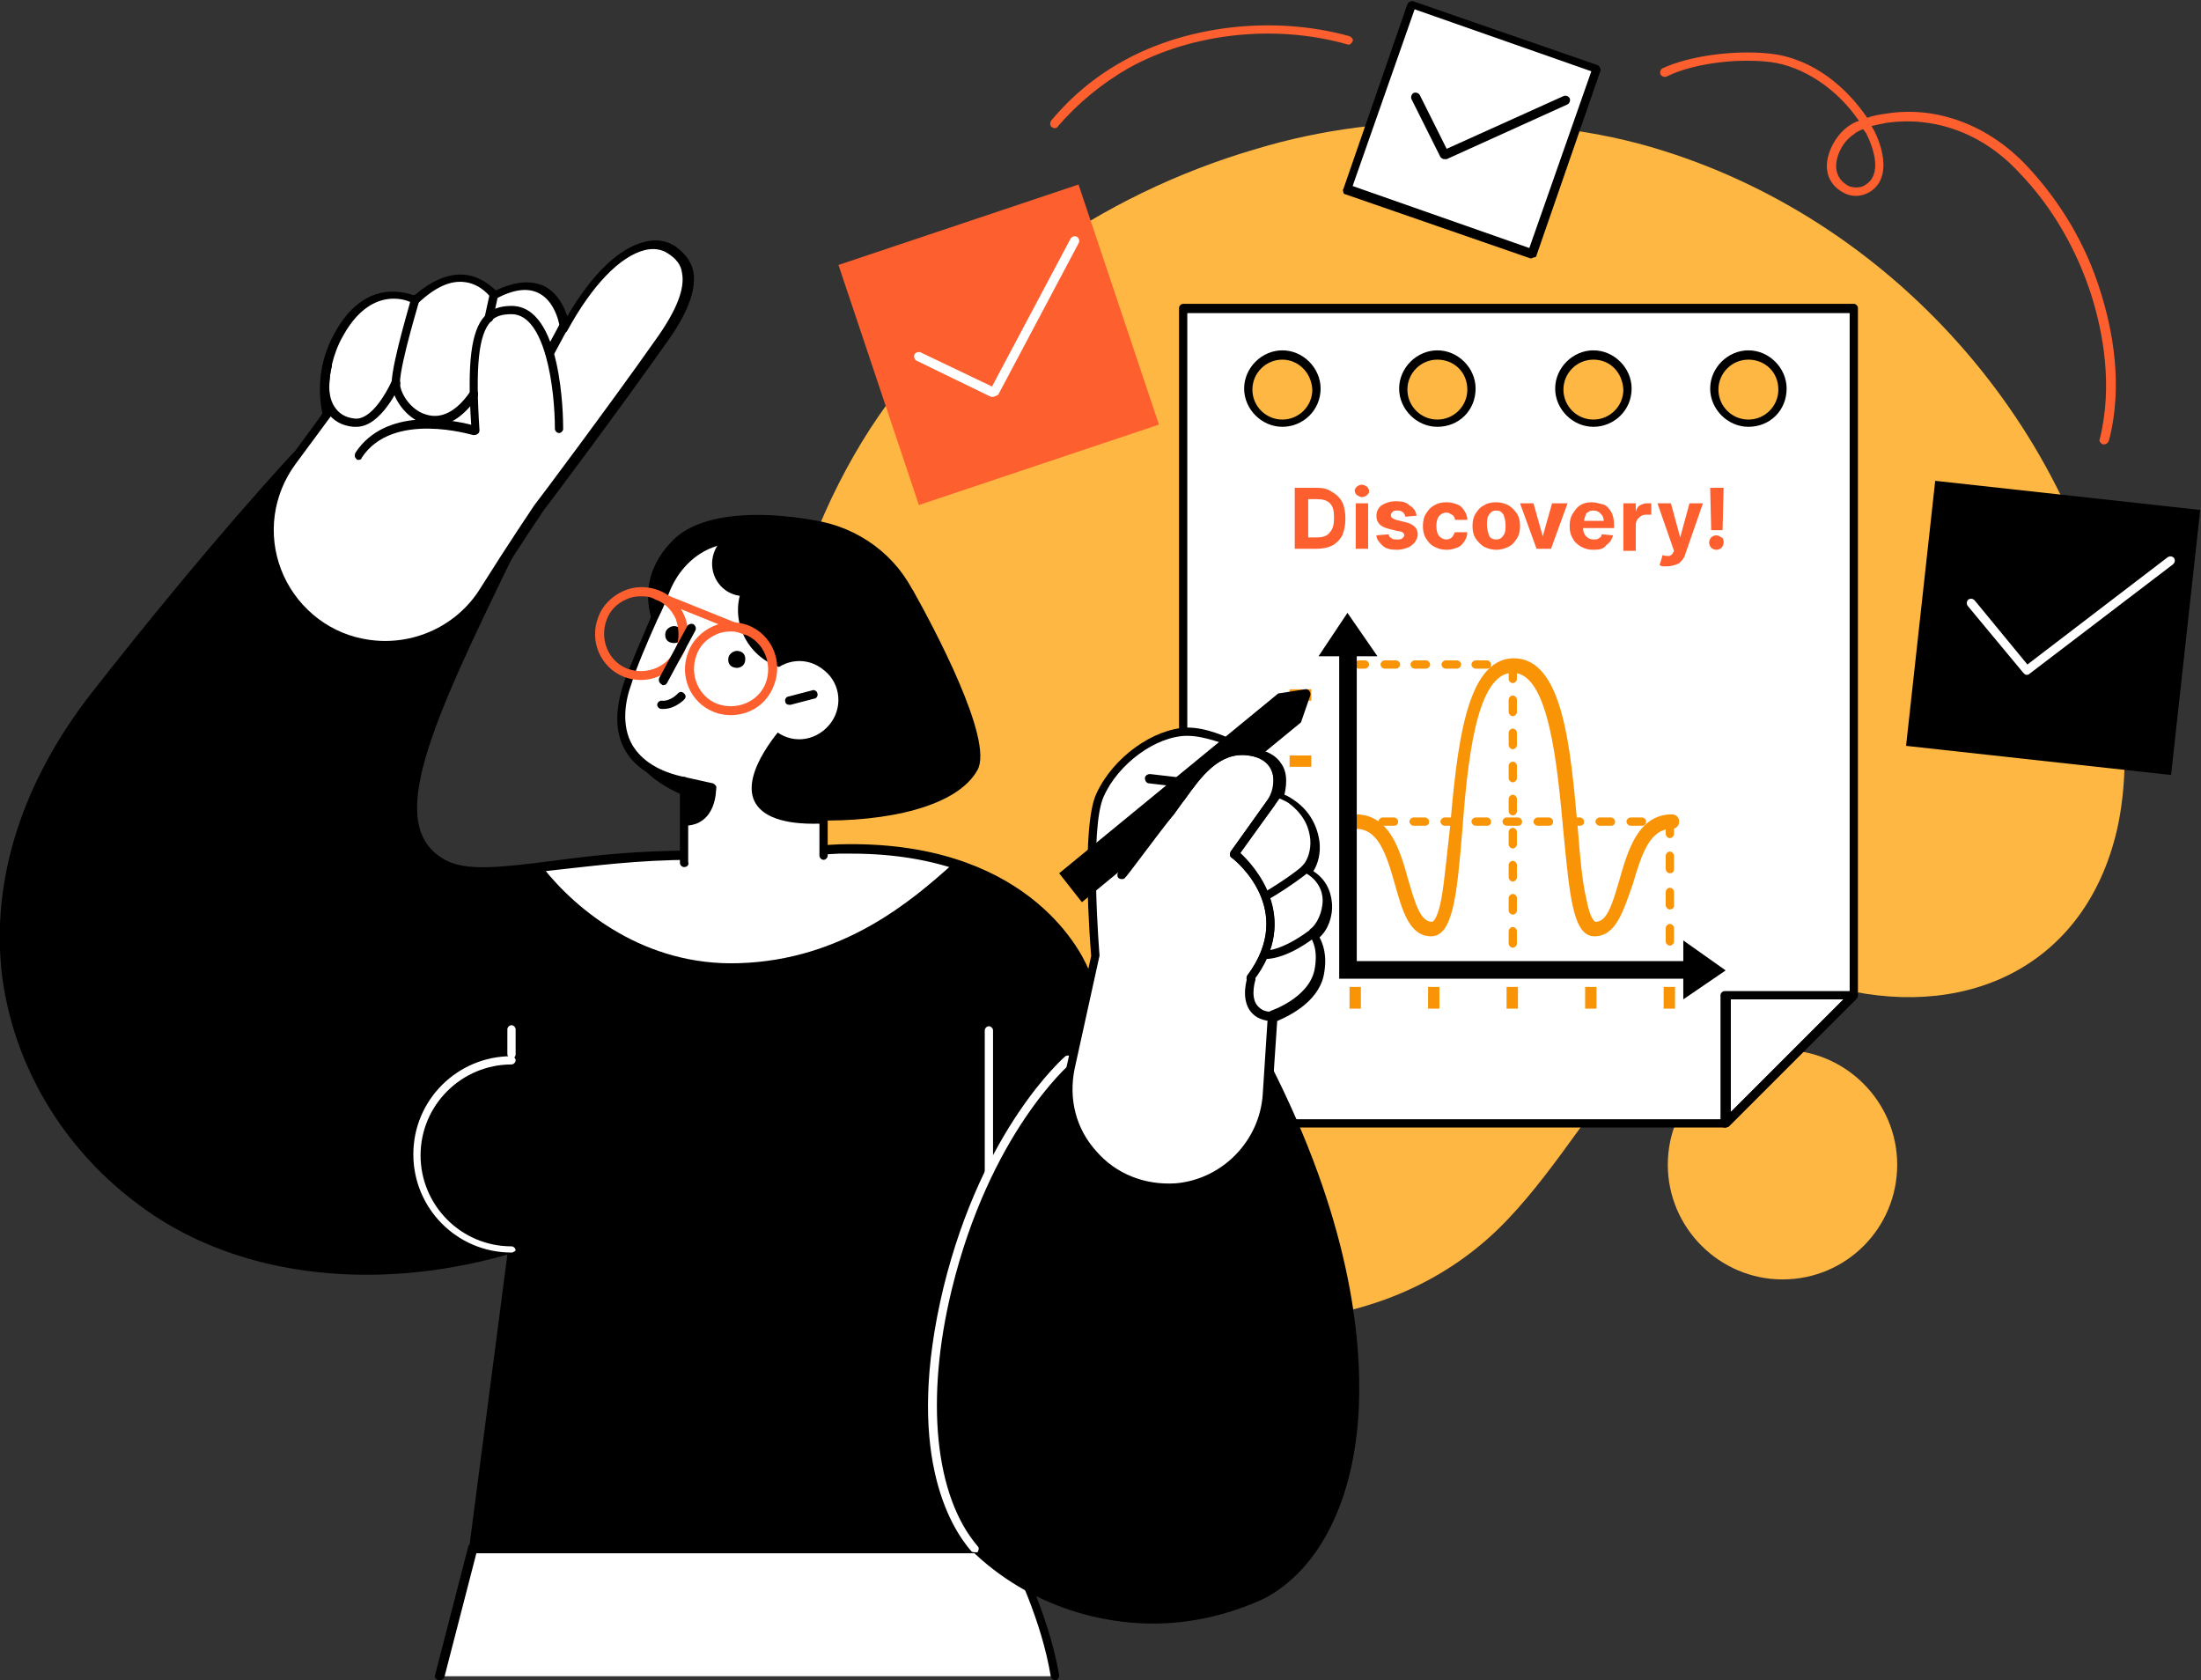
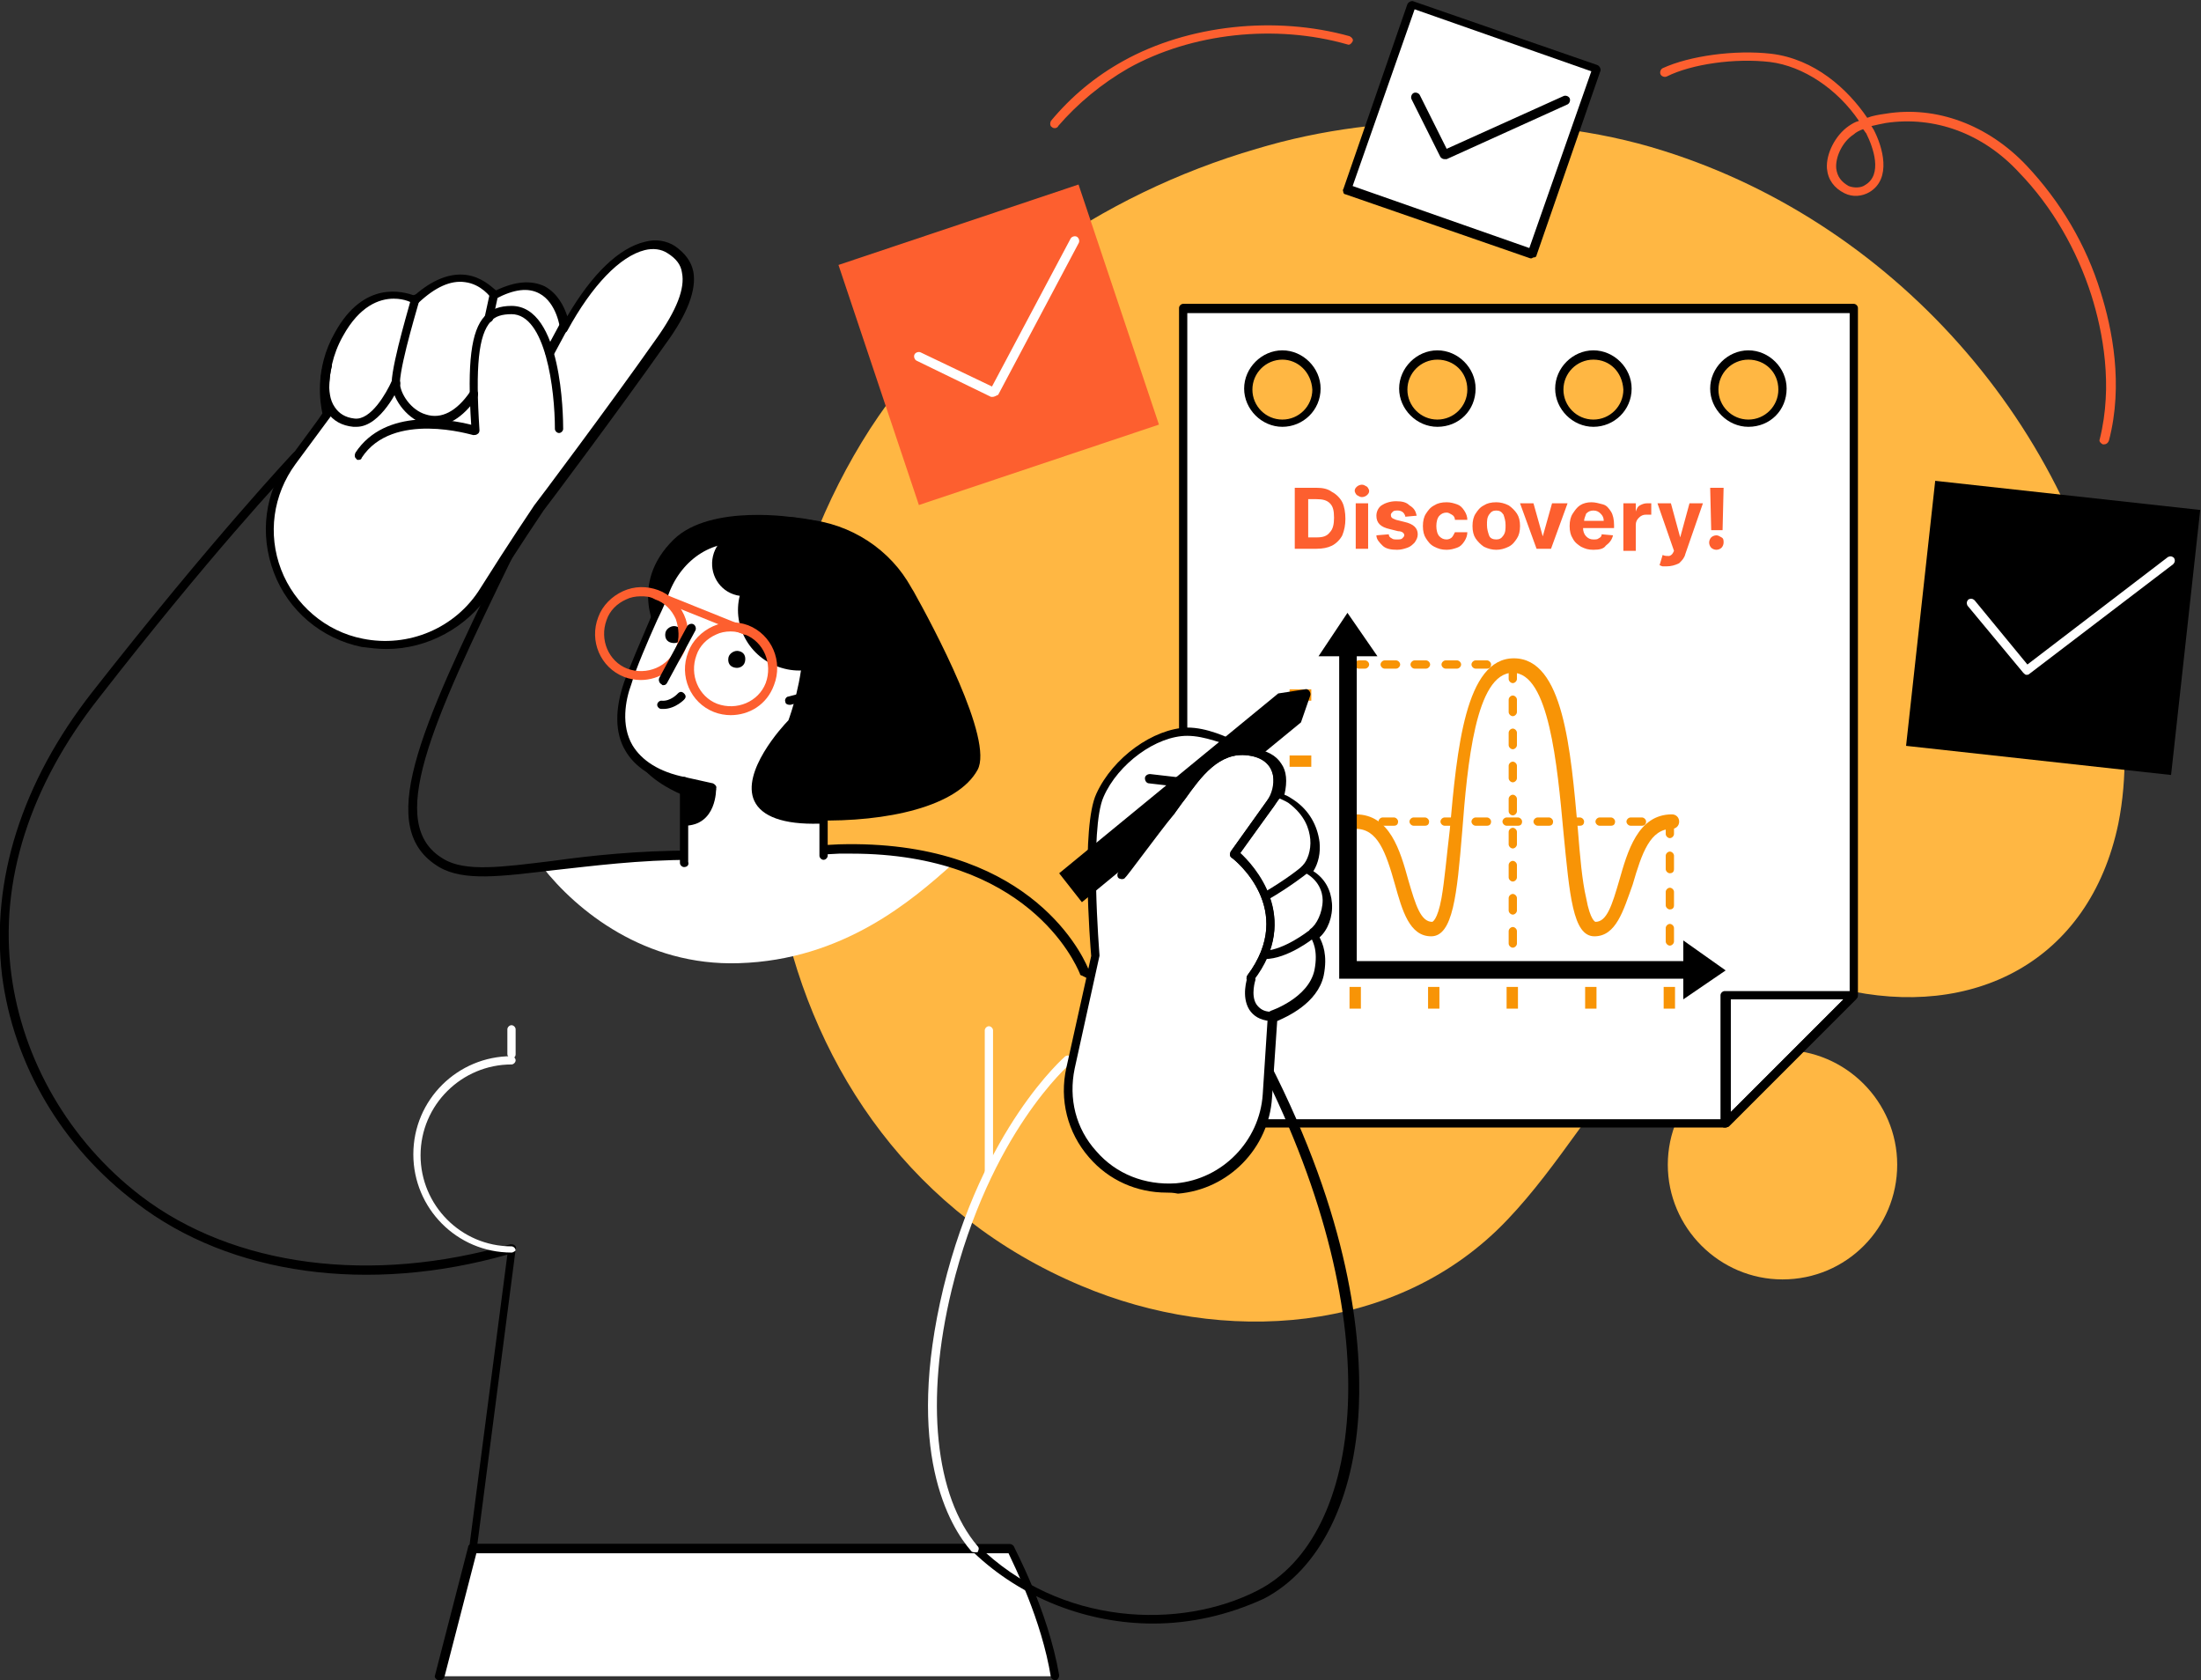
<svg xmlns="http://www.w3.org/2000/svg" version="1.1" id="_x3C_Layer_x3E_" x="0" y="0" viewBox="0 0 213 162.6" xml:space="preserve">
  <rect x="0" y="0" width="213" height="162.6" fill="#333333" stroke="none" />
  <style>.st0{fill:#ffb743}.st1{fill:#fff}.st2{fill:#fd5f2f}.st3{fill:#f89406}</style>
  <path class="st0" d="M183.6 112.7c0-6.1-5-11.1-11.1-11.1s-11.1 5-11.1 11.1 5 11.1 11.1 11.1c6.2 0 11.1-5 11.1-11.1z" />
  <path d="M65.2 52.2c-4.5 4.4-1.5 9.2-1.5 9.2l13.4-11.3s-8.3-1.4-11.9 2.1z" />
  <path class="st1" d="M45.8 149.8h52s3.3 5.9 4.3 12.4H42.6l3.2-12.4z" />
  <path d="M42.5 162.6h-.1c-.2-.1-.4-.3-.3-.5l3.2-12.4c0-.2.2-.3.4-.3h52c.2 0 .3.1.4.2 0 .1 3.3 6.1 4.4 12.5 0 .2-.1.4-.3.5-.2 0-.4-.1-.5-.3-.9-5.6-3.6-10.9-4.1-12H46.1l-3.1 12c-.1.2-.3.3-.5.3z" />
  <path class="st0" d="M141 11.8c-6.5-.1-13.1.7-19.4 2.6-15.1 4.4-28.8 13.9-37.4 27.1-17.7 27.5-11.9 69.3 20.4 82.9 13.7 5.8 30.7 4.8 41.3-6.4 10-10.5 14.6-26.6 32.3-22.3 12.7 3 24-2.6 26.8-16 .9-4.5.7-9.1.1-13.6-3.5-23.8-21.2-44.3-44.1-51.5-6.6-2.1-13.3-2.7-20-2.8z" />
  <path transform="rotate(-18.522 96.684 33.358)" class="st2" d="M84.4 21.1h24.5v24.5H84.4z" />
  <path class="st1" d="M96.1 38.4h-.2l-7.2-3.5c-.2-.1-.3-.4-.2-.6.1-.2.4-.3.6-.2l6.9 3.3 7.6-14.3c.1-.2.4-.3.6-.2.2.1.3.4.2.6l-7.8 14.7c-.2.1-.4.2-.5.2z" />
  <path transform="rotate(-83.725 198.728 60.734)" d="M185.8 47.8h25.8v25.8h-25.8z" />
  <path class="st1" d="M196.1 65.3c-.1 0-.2-.1-.3-.2l-5.4-6.5c-.1-.2-.1-.4.1-.6.2-.1.4-.1.6.1l5.1 6.2 13.6-10.4c.2-.1.4-.1.6.1.1.2.1.4-.1.6l-13.9 10.6c-.1.1-.2.1-.3.1z" />
  <path transform="rotate(-70.761 142.406 12.478)" class="st1" d="M132.9 3h18.9v18.9h-18.9z" />
  <path d="M148.2 25h-.1l-17.9-6.2c-.1 0-.2-.1-.2-.2s-.1-.2 0-.3L136.2.4c.1-.2.3-.3.5-.3l17.9 6.2c.2.1.3.3.3.5l-6.2 17.9c0 .1-.1.2-.2.2-.2 0-.2.1-.3.1zm-17.3-7l17.1 6 6-17.1-17.1-6-6 17.1z" />
  <path d="M139.8 15.4c-.2 0-.3-.1-.4-.2l-2.8-5.6c-.1-.2 0-.5.2-.6.2-.1.5 0 .6.2l2.6 5.2 11.3-5.1c.2-.1.5 0 .6.2.1.2 0 .5-.2.6L140 15.4h-.2z" />
  <path class="st1" d="M114.5 29.8v78.8H167l12.4-12.4V29.8h-64.9zm9.6 11.1c-1.8 0-3.3-1.5-3.3-3.3 0-1.8 1.5-3.3 3.3-3.3s3.3 1.5 3.3 3.3c-.1 1.8-1.5 3.3-3.3 3.3zm15 0c-1.8 0-3.3-1.5-3.3-3.3 0-1.8 1.5-3.3 3.3-3.3 1.8 0 3.3 1.5 3.3 3.3 0 1.8-1.5 3.3-3.3 3.3zm15.1 0c-1.8 0-3.3-1.5-3.3-3.3 0-1.8 1.5-3.3 3.3-3.3 1.8 0 3.3 1.5 3.3 3.3 0 1.8-1.5 3.3-3.3 3.3zm15 0c-1.8 0-3.3-1.5-3.3-3.3 0-1.8 1.5-3.3 3.3-3.3s3.3 1.5 3.3 3.3c0 1.8-1.4 3.3-3.3 3.3z" />
  <path d="M167 109.1h-52.5c-.2 0-.4-.2-.4-.4V29.8c0-.2.2-.4.4-.4h64.9c.2 0 .4.2.4.4v66.5c0 .1 0 .2-.1.3L167.3 109s-.2.1-.3.1zm-52.1-.8h51.9L179 96.1V30.3h-64.1v78zm54.3-67c-2 0-3.7-1.7-3.7-3.7s1.7-3.7 3.7-3.7 3.7 1.7 3.7 3.7c0 2.1-1.6 3.7-3.7 3.7zm0-6.5c-1.6 0-2.9 1.3-2.9 2.9 0 1.6 1.3 2.9 2.9 2.9s2.9-1.3 2.9-2.9c0-1.7-1.3-2.9-2.9-2.9zm-15 6.5c-2 0-3.7-1.7-3.7-3.7s1.7-3.7 3.7-3.7 3.7 1.7 3.7 3.7c0 2.1-1.7 3.7-3.7 3.7zm0-6.5c-1.6 0-2.9 1.3-2.9 2.9 0 1.6 1.3 2.9 2.9 2.9 1.6 0 2.9-1.3 2.9-2.9-.1-1.7-1.3-2.9-2.9-2.9zm-15.1 6.5c-2 0-3.7-1.7-3.7-3.7s1.7-3.7 3.7-3.7 3.7 1.7 3.7 3.7c0 2.1-1.6 3.7-3.7 3.7zm0-6.5c-1.6 0-2.9 1.3-2.9 2.9 0 1.6 1.3 2.9 2.9 2.9 1.6 0 2.9-1.3 2.9-2.9 0-1.7-1.3-2.9-2.9-2.9zm-15 6.5c-2 0-3.7-1.7-3.7-3.7s1.7-3.7 3.7-3.7 3.7 1.7 3.7 3.7c0 2.1-1.7 3.7-3.7 3.7zm0-6.5c-1.6 0-2.9 1.3-2.9 2.9 0 1.6 1.3 2.9 2.9 2.9 1.6 0 2.9-1.3 2.9-2.9-.1-1.7-1.4-2.9-2.9-2.9z" />
-   <path d="M9.2 67.2C20.9 52.2 28.7 44 28.7 44l20.6 9.5c-8.4 17.3-12.5 26.5-6.7 30 3.9 2.3 11.8-.7 24.2-.7 3.5 0 14.2-.6 14.2-.6 15.3-.4 22 7.6 23.8 11.9l17.5 8.8c13.1 25.6 10.1 46-.4 51.4-8.1 4.2-19.8 3.1-27.5-4.5H45.8l3.7-29c-12 3.6-26.1 3-36.1-4.7C.8 106.4-6.1 86.8 9.2 67.2z" />
  <path class="st1" d="M52.5 83.9c3.9-.5 8.6-1.1 14.4-1.1 3.5 0 14.2-.6 14.2-.6 4.4-.1 8 .4 11.1 1.4-3.9 3.5-10.6 9.3-20.7 9.6-9.1.3-15.7-5.1-19-9.3z" />
  <path d="M111.6 157.1c-6.3 0-12.7-2.4-17.4-6.9H45.8c-.1 0-.2-.1-.3-.1-.1-.1-.1-.2-.1-.3l3.7-28.4c-13.4 3.8-26.8 2-35.9-5C6 111 1.3 103 .2 94.4-.9 85.2 2.1 75.7 8.9 67c11.6-14.8 19.4-23.1 19.5-23.2.1-.1.3-.2.5-.1l20.6 9.5c.1 0 .2.1.2.2v.3c-8.1 16.6-12.4 26.1-6.8 29.4 2.1 1.3 5.7.8 10.6.2 3.6-.5 8.2-1 13.5-1 3.5 0 14-.6 14.2-.6 17.9-.5 23.3 10.1 24.1 12l17.3 8.8c.1 0 .1.1.2.2 7.8 15.2 9 26.6 8.7 33.5-.4 8.9-3.8 15.7-9.2 18.5-3.5 1.6-7.1 2.4-10.7 2.4zm-65.4-7.7h48.1c.1 0 .2 0 .3.1 8 7.9 19.7 8.2 27.1 4.4 10.2-5.2 13-25.6.3-50.7l-17.3-8.8c-.1 0-.2-.1-.2-.2-.5-1.2-5.2-11.6-22.1-11.6h-1.2c-.1 0-10.7.6-14.2.6-5.2 0-9.7.6-13.4 1-5.1.6-8.7 1.1-11.1-.3-6.2-3.7-2.1-12.9 6.3-30.1l-19.9-9.2C27.5 46 20.1 54 9.6 67.5l-.3-.3.3.3C2.9 76-.1 85.3 1.1 94.3c1.1 8.3 5.6 16.1 12.5 21.4 9 6.9 22.4 8.6 35.8 4.7.1 0 .3 0 .4.1.1.1.2.2.1.4l-3.7 28.5z" />
  <path d="M88.4 57.2c-.2-.3-.4-.7-.6-1-2.2-3.5-6.2-5.9-10.7-6-5.6-.1-10.4 3.4-12.3 8.3 0 0-5.2 12.7-2.6 15.8 5.2 6.2 28.5 7.3 32.4.2 1.6-2.9-4.3-13.9-6.2-17.3z" />
  <path d="M88.2 65.8c-1.7 6.8-8.6 11-15.4 9.3-6.8-1.7-11-8.6-9.3-15.4 1.7-6.8 8.6-11 15.4-9.3 6.9 1.7 11 8.6 9.3 15.4z" />
  <path class="st1" d="M72.6 52.3c-3.3-.7-6.9 1.2-8.3 5-.3.9-2.8 6.5-3.6 8.8-1.2 3.4-1.3 8.1 5.5 9.5v8.2l13.5-.3-.1-4.3c-12.6.5-3-9.4-3-9.4s5.4-13.2-4-17.5z" />
  <path d="M66.2 83.9c-.2 0-.4-.2-.4-.4V76c-2.6-.6-4.4-1.8-5.3-3.4-1-1.7-1-4-.1-6.6.5-1.4 1.7-4.2 2.6-6.3.5-1.2.9-2.2 1-2.5 1.4-3.9 5.1-6.1 8.8-5.3h.1c9.6 4.4 4.3 18 4.2 18.2 0 .1-.1.1-.1.1-1.2 1.2-4.1 4.9-3.2 6.9.6 1.3 2.6 1.9 5.9 1.7.1 0 .2 0 .3.1.1.1.1.2.1.3v3.6c0 .2-.2.4-.4.4s-.4-.2-.4-.4v-3.1c-3.5.1-5.6-.7-6.3-2.2-1.3-2.8 2.7-7.2 3.3-7.8.4-1.1 4.7-13.1-3.8-17-3.3-.7-6.5 1.3-7.8 4.8-.1.3-.5 1.3-1.1 2.5-.9 2-2.1 4.8-2.5 6.2-.6 1.6-1 4 .1 5.9.9 1.5 2.6 2.6 5.1 3.1.2 0 .3.2.3.4v7.8c.1.3-.1.5-.4.5z" />
  <path d="M69.3 76.3s.1 3.6-3.1 3.6v-4.3l3.1.7z" />
  <path d="M69 76.7c-.1 0-.1 0 0 0l-2.9-.7c-.2-.1-.4-.3-.3-.5.1-.2.3-.4.5-.3l2.7.6c.2.1.4.3.3.5 0 .2-.1.4-.3.4zm14-16.3c-.8 3.2-4 5.1-7.1 4.3-3.2-.8-5.1-4-4.3-7.1.8-3.2 4-5.1 7.1-4.3 3.2.7 5.1 3.9 4.3 7.1z" />
  <path d="M75.1 55.3c-.4 1.7-2.1 2.7-3.8 2.3s-2.7-2.1-2.3-3.8c.4-1.7 2.1-2.7 3.8-2.3 1.7.5 2.7 2.1 2.3 3.8z" />
-   <path class="st1" d="M80.2 70.2c-1.4 1.6-3.7 1.8-5.3.4-1.6-1.4-1.8-3.7-.4-5.3 1.4-1.6 3.7-1.8 5.3-.4 1.6 1.3 1.8 3.7.4 5.3z" />
  <path d="M76.4 68.2c-.2 0-.4-.1-.4-.3-.1-.2.1-.5.3-.5l2.3-.6c.2-.1.5.1.5.3.1.2-.1.5-.3.5l-2.3.6h-.1zm-12.2.4H64c-.2 0-.4-.2-.4-.4s.2-.4.4-.4c.9.1 1.6-.7 1.6-.7.2-.2.4-.2.6 0s.2.4 0 .6c.1-.1-.8.9-2 .9zm6.3-5c-.1.5.1.9.6 1 .4.1.9-.1 1-.6.1-.5-.1-.9-.6-1-.4-.1-.9.2-1 .6zm-6.1-2.4c-.1.5.1.9.6 1 .5.1.9-.1 1-.6.1-.4-.1-.9-.6-1-.4-.1-.9.2-1 .6z" />
  <path class="st1" d="M94.3 150.2c-.1 0-.2 0-.3-.1-2.1-2.4-6.5-9.7-2.7-25.5 3.8-15.5 11.7-22.3 11.8-22.4.2-.1.4-.1.6.1.1.2.1.4-.1.6-.1.1-7.8 6.7-11.5 21.9-2.6 10.7-1.6 20 2.5 24.8.2.2.1.4 0 .6h-.3zM31.7 39.9s-1-3.8 1.1-7.7c3.1-5.6 7.4-3.3 7.4-3.3 4.9-4.5 7.6-.5 7.6-.5 6.1-3.2 6.8 3.2 6.8 3.2 3.9-7.2 8.1-9.1 10.3-7.7 2.5 1.6 2.2 4.3-1 8.9C59.4 39.4 52.1 49 52.1 49s-2.5 3.7-5.2 8c-2.5 4-7.2 6.1-11.9 5.1-8-1.7-11.6-11-6.7-17.6 2-2.6 3.4-4.6 3.4-4.6z" />
  <path d="M37.4 62.8c-.8 0-1.6-.1-2.4-.2-3.9-.8-7.1-3.5-8.5-7.2-1.4-3.7-.9-7.8 1.5-11 1.6-2.2 2.9-3.9 3.2-4.4-.2-.9-.8-4.3 1.2-7.8 2.8-5.1 6.6-4 7.7-3.6 1.7-1.5 3.4-2.2 5-2 1.5.2 2.4 1.1 2.9 1.5 1.9-.9 3.4-1 4.7-.4 1.3.7 1.9 2 2.2 2.9 2.4-4.1 5-6.6 7.5-7.2 1.1-.3 2.1-.1 2.9.4 1 .7 1.6 1.5 1.8 2.5.3 1.7-.5 4-2.7 7-4.5 6.4-11.7 16-11.8 16.1 0 0-2.5 3.7-5.2 8-2.2 3.3-6 5.4-10 5.4zm.7-33.9c-1.4 0-3.3.7-4.9 3.6-2.1 3.7-1.1 7.3-1.1 7.4 0 .1 0 .3-.1.4 0 0-1.4 1.9-3.4 4.6-2.2 3-2.7 6.8-1.4 10.2 1.3 3.4 4.3 6 7.9 6.7 4.4.9 9-1 11.4-4.9 2.7-4.3 5.2-8 5.2-8 .1-.1 7.3-9.7 11.8-16.1 2-2.8 2.8-4.9 2.5-6.4-.1-.8-.6-1.4-1.4-1.9-.6-.4-1.4-.5-2.2-.3-2.4.6-5.1 3.4-7.5 7.8-.1.2-.3.2-.4.2-.2 0-.3-.2-.3-.4 0 0-.3-2.5-2-3.4-1.1-.6-2.5-.4-4.2.5-.2.1-.4 0-.5-.1 0 0-.9-1.3-2.5-1.5-1.4-.2-2.9.5-4.5 2-.1.1-.3.1-.5.1-.1-.1-.8-.5-1.9-.5z" />
  <path d="M34.7 44.5c-.1 0-.2 0-.2-.1-.2-.1-.2-.4-.1-.6 2.9-4.4 9.2-3.2 11.2-2.7-.4-6 0-9.1 1.3-10.5.6-.7 1.5-1 2.6-1 4.9 0 5 10.7 5 11.9 0 .2-.2.4-.4.4s-.4-.2-.4-.4c0-3.8-.9-11.1-4.2-11.1-.9 0-1.6.2-2 .7-1.2 1.3-1.5 4.4-1.1 10.5 0 .1 0 .3-.2.4-.1.1-.3.1-.4.1-.1 0-7.8-2.4-10.8 2.2 0 .1-.1.2-.3.2z" />
  <path d="M42.1 41.2c-.4 0-.8-.1-1.1-.2-1.8-.6-3.1-2.6-3.1-4 .1-2.2 1.9-8 1.9-8.2.1-.2.3-.3.5-.3.2.1.3.3.3.5 0 .1-1.8 5.9-1.9 8 0 1.1 1.1 2.7 2.5 3.1 1.5.5 3-.3 4.3-2.2.1-.2.4-.2.6-.1.2.1.2.4.1.6-1.5 2.2-3 2.8-4.1 2.8z" />
  <path d="M34.5 41.3h-.3c-1.1-.1-2-.6-2.5-1.4-1.2-1.8-.5-4.5-.4-4.6.1-.2.3-.4.5-.3.2.1.4.3.3.5 0 0-.7 2.5.3 3.9.4.6 1 1 1.9 1.1 1.6.2 3.1-2.5 3.6-3.6.1-.2.3-.3.6-.2.2.1.3.3.2.6-.1.1-1.8 4-4.2 4zm18.7-6.7c-.1 0-.1 0-.2-.1-.2-.1-.3-.4-.2-.6l1.4-2.6c.1-.2.4-.3.6-.2.2.1.3.4.2.6l-1.4 2.6c-.1.2-.2.3-.4.3zm-5.9-3.4c-.3-.1-.5-.3-.4-.5l.5-2.3c0-.2.3-.4.5-.3.2 0 .4.3.3.5l-.5 2.3c0 .1-.2.3-.4.3z" />
  <path class="st1" d="M95.7 113.8c-.2 0-.4-.2-.4-.4V99.7c0-.2.2-.4.4-.4s.4.2.4.4v13.7c0 .2-.2.4-.4.4zm-46.2 7.4c-5.3 0-9.5-4.3-9.5-9.5 0-5.3 4.3-9.5 9.5-9.5.2 0 .4.2.4.4s-.2.4-.4.4c-4.8 0-8.8 3.9-8.8 8.8 0 4.8 3.9 8.8 8.8 8.8.2 0 .4.2.4.4 0 0-.2.2-.4.2z" />
  <path class="st1" d="M49.5 102.4c-.2 0-.4-.2-.4-.4v-2.4c0-.2.2-.4.4-.4s.4.2.4.4v2.4c0 .3-.2.4-.4.4z" />
  <path class="st2" d="M72.2 61.4H72l-8.7-3.5c-.2-.1-.3-.3-.2-.5.1-.2.3-.3.5-.2l8.7 3.5c.2.1.3.3.2.5 0 .1-.1.2-.3.2z" />
  <path class="st2" d="M70.7 69.2c-.5 0-1.1-.1-1.6-.3-2.3-.9-3.4-3.5-2.5-5.8.4-1.1 1.3-2 2.4-2.5 1.1-.5 2.3-.5 3.4-.1 2.3.9 3.4 3.5 2.5 5.8-.7 1.9-2.4 2.9-4.2 2.9zm0-8.1c-.5 0-1 .1-1.4.3-.9.4-1.6 1.1-1.9 2-.7 1.9.2 4 2 4.7 1.9.7 4-.2 4.7-2 .7-1.9-.2-4-2-4.7-.5-.2-.9-.3-1.4-.3zM62 65.8c-.5 0-1.1-.1-1.6-.3-2.3-.9-3.4-3.5-2.5-5.8.4-1.1 1.3-2 2.4-2.5 1.1-.5 2.3-.5 3.4-.1s2 1.3 2.5 2.4c.5 1.1.5 2.3.1 3.4-.8 1.8-2.5 2.9-4.3 2.9zm0-8.1c-.5 0-1 .1-1.4.3-.9.4-1.6 1.1-1.9 2-.7 1.9.2 4 2 4.7 1.9.7 4-.2 4.7-2 .4-.9.3-1.9 0-2.8-.4-.9-1.1-1.6-2-1.9-.5-.3-1-.3-1.4-.3z" />
  <path d="M64.2 66.3c-.1 0-.1 0-.2-.1-.2-.1-.3-.4-.2-.6l2.7-5c.1-.2.4-.3.6-.2.2.1.3.4.2.6l-2.7 5c-.1.2-.2.3-.4.3zM167 109.1h-.2c-.2-.1-.3-.2-.3-.4V96.3c0-.2.2-.4.4-.4h12.4c.2 0 .3.1.4.3.1.2 0 .3-.1.5L167.3 109s-.2.1-.3.1zm.5-12.4v10.9l10.9-10.9h-10.9z" />
  <path class="st2" d="M203.6 43h-.1c-.2-.1-.4-.3-.3-.5 1.3-5.2.3-10.4-.8-13.9-1.4-4.4-3.8-8.6-7-11.9-3.5-3.8-8.2-5.5-12.9-4.8-.5.1-1 .2-1.4.3.1.1.1.2.2.3.9 1.7 1.8 4.8-.4 6.1-.7.4-1.6.5-2.4.1-1-.5-1.6-1.3-1.7-2.4-.1-1.4.8-3.2 2.1-4.1.3-.2.6-.4 1-.5-2.1-3.1-5.4-5.3-8.6-5.7-3.4-.4-7.6.2-10 1.4-.2.1-.5 0-.6-.2-.1-.2 0-.5.2-.6 2.6-1.2 7-1.8 10.5-1.4 4.2.5 7.4 3.4 9.3 6.2.5-.2 1.1-.3 1.8-.4 4.9-.8 9.9 1.1 13.6 5 3.3 3.5 5.8 7.7 7.2 12.3 1.1 3.5 2.2 8.9.8 14.3-.1.3-.3.4-.5.4zm-23.3-30.5c-.3.1-.7.3-.9.5-1.1.7-1.8 2.2-1.7 3.3.1.8.5 1.3 1.2 1.7.5.2 1.2.2 1.6-.1 1.7-1 .8-3.6.1-5-.1-.1-.2-.3-.3-.4zm-78.2-.1c-.1 0-.2 0-.3-.1-.2-.1-.2-.4-.1-.6 2-2.4 4.3-4.3 7-5.8 6.3-3.5 14.7-4.4 21.9-2.4.2.1.4.3.3.5-.1.2-.3.4-.5.3-7-2-15.1-1.1-21.2 2.3-2.6 1.5-4.9 3.4-6.8 5.6 0 .1-.2.2-.3.2z" />
  <path class="st3" d="M146.4 64.7h-.6c-.2 0-.4-.2-.4-.4s.2-.4.4-.4h.6c.2 0 .4.2.4.4s-.2.4-.4.4zm-2.5 0h-1.1c-.2 0-.4-.2-.4-.4s.2-.4.4-.4h1.1c.2 0 .4.2.4.4s-.1.4-.4.4zm-2.9 0h-1.1c-.2 0-.4-.2-.4-.4s.2-.4.4-.4h1.1c.2 0 .4.2.4.4s-.2.4-.4.4zm-3 0h-1.1c-.2 0-.4-.2-.4-.4s.2-.4.4-.4h1.1c.2 0 .4.2.4.4s-.2.4-.4.4zm-2.9 0H134c-.2 0-.4-.2-.4-.4s.2-.4.4-.4h1.1c.2 0 .4.2.4.4s-.2.4-.4.4zm-3 0h-.6c-.2 0-.4-.2-.4-.4s.2-.4.4-.4h.6c.2 0 .4.2.4.4s-.2.4-.4.4zm29.3 15.2h-.6c-.2 0-.4-.2-.4-.4s.2-.4.4-.4h.6c.2 0 .4.2.4.4s-.2.4-.4.4zm-2.5 0h-1.1c-.2 0-.4-.2-.4-.4s.2-.4.4-.4h1.1c.2 0 .4.2.4.4s-.1.4-.4.4zm-3 0h-1.1c-.2 0-.4-.2-.4-.4s.2-.4.4-.4h1.1c.2 0 .4.2.4.4s-.1.4-.4.4zm-3 0h-1.1c-.2 0-.4-.2-.4-.4s.2-.4.4-.4h1.1c.2 0 .4.2.4.4s-.1.4-.4.4zm-3 0h-1.1c-.2 0-.4-.2-.4-.4s.2-.4.4-.4h1.1c.2 0 .4.2.4.4s-.1.4-.4.4zm-3 0h-1.1c-.2 0-.4-.2-.4-.4s.2-.4.4-.4h1.1c.2 0 .4.2.4.4s-.1.4-.4.4zm-3 0h-1.1c-.2 0-.4-.2-.4-.4s.2-.4.4-.4h1.1c.2 0 .4.2.4.4s-.1.4-.4.4zm-3 0h-1.1c-.2 0-.4-.2-.4-.4s.2-.4.4-.4h1.1c.2 0 .4.2.4.4s-.1.4-.4.4zm-3 0h-1.1c-.2 0-.4-.2-.4-.4s.2-.4.4-.4h1.1c.2 0 .4.2.4.4s-.1.4-.4.4zm-3 0h-1.1c-.2 0-.4-.2-.4-.4s.2-.4.4-.4h1.1c.2 0 .4.2.4.4s-.1.4-.4.4zm-3 0h-.6c-.2 0-.4-.2-.4-.4s.2-.4.4-.4h.6c.2 0 .4.2.4.4s-.1.4-.4.4zm14.5 11.8c-.2 0-.4-.2-.4-.4v-1.2c0-.2.2-.4.4-.4s.4.2.4.4v1.2c0 .2-.2.4-.4.4zm0-3.2c-.2 0-.4-.2-.4-.4v-1.2c0-.2.2-.4.4-.4s.4.2.4.4v1.2c0 .2-.2.4-.4.4zm0-3.2c-.2 0-.4-.2-.4-.4v-1.2c0-.2.2-.4.4-.4s.4.2.4.4v1.2c0 .2-.2.4-.4.4zm0-3.2c-.2 0-.4-.2-.4-.4v-1.2c0-.2.2-.4.4-.4s.4.2.4.4v1.2c0 .2-.2.4-.4.4zm0-3.2c-.2 0-.4-.2-.4-.4v-1.2c0-.2.2-.4.4-.4s.4.2.4.4v1.2c0 .2-.2.4-.4.4zm0-3.2c-.2 0-.4-.2-.4-.4v-1.2c0-.2.2-.4.4-.4s.4.2.4.4v1.2c0 .2-.2.4-.4.4zm0-3.2c-.2 0-.4-.2-.4-.4v-1.2c0-.2.2-.4.4-.4s.4.2.4.4v1.2c0 .2-.2.4-.4.4zm0-3.2c-.2 0-.4-.2-.4-.4v-1.2c0-.2.2-.4.4-.4s.4.2.4.4v1.2c0 .2-.2.4-.4.4z" />
  <path class="st3" d="M146.4 66.1c-.2 0-.4-.2-.4-.4v-.6c0-.2.2-.4.4-.4s.4.2.4.4v.6c0 .2-.2.4-.4.4zm15.2 25.4c-.2 0-.4-.2-.4-.4v-1.3c0-.2.2-.4.4-.4s.4.2.4.4v1.3c0 .2-.2.4-.4.4zm0-3.5c-.2 0-.4-.2-.4-.4v-1.3c0-.2.2-.4.4-.4s.4.2.4.4v1.3c0 .3-.2.4-.4.4zm0-3.5c-.2 0-.4-.2-.4-.4v-1.3c0-.2.2-.4.4-.4s.4.2.4.4v1.3c0 .3-.2.4-.4.4zm0-3.4c-.2 0-.4-.2-.4-.4v-.6c0-.2.2-.4.4-.4s.4.2.4.4v.6c0 .2-.2.4-.4.4zm-31 14.4h1.1v2.1h-1.1zm7.6 0h1.1v2.1h-1.1zm15.2 0h1.1v2.1h-1.1zm-7.6 0h1.1v2.1h-1.1zm15.2 0h1.1v2.1H161zm-36.2-28.8h2.1v1.1h-2.1zm0 6.4h2.1v1.1h-2.1zm0 12.9h2.1v1.1h-2.1zm0-6.5h2.1v1.1h-2.1zm0 12.9h2.1v1.1h-2.1z" />
  <path class="st3" d="M154.3 90.6c-2.1 0-2.4-4-3-10.1-.6-6.5-1.4-15.4-4.9-15.4-3.6 0-4.4 8.9-4.9 15.4-.5 6.1-.9 10.1-3 10.1s-2.8-2.5-3.5-5c-.9-3.2-1.7-5.4-3.8-5.4-.4 0-.7-.3-.7-.7 0-.4.3-.7.7-.7 3.3 0 4.3 3.5 5.1 6.4.7 2.4 1.2 4 2.3 4 0 0 .5-.1.9-2.3.3-1.7.5-4.1.8-6.6.7-7.8 1.5-16.6 6.2-16.6 4.8 0 5.5 8.8 6.2 16.6.2 2.5.4 4.9.8 6.6.4 2.2.9 2.3.9 2.3 1.1 0 1.6-1.6 2.3-4 .8-2.8 1.8-6.4 5.1-6.4.4 0 .7.3.7.7 0 .4-.3.7-.7.7-2.1 0-2.9 2.3-3.8 5.4-.9 2.5-1.6 5-3.7 5z" />
  <path d="M167 93.9l-4.1-2.9v2h-31.6V63.5h2l-2.9-4.2-2.8 4.2h2v31.2h33.3v2z" />
  <path class="st1" d="M105.9 92.5s-1-12.3.5-15.6c1.5-3.3 5.3-6.1 8.5-6.1 2.6 0 5.3 1.8 6.2 1.9 2.4.4 3.4 1.6 2.6 4.3.3.1.8.3 1.1.6 3 2.2 2.6 5.5 1.5 6.6 3.1 1.6 2.1 5.3.7 6.2.2.3 1.1 1.3.5 3.7-.6 2.9-4.5 4.2-4.5 4.2l-.5 7.7c-.3 4.7-4 8.5-8.7 9-6.4.6-11.5-5.3-10.2-11.6l2.3-10.9z" />
  <path d="M112.9 115.4c-2.9 0-5.6-1.2-7.5-3.4-2.1-2.4-2.9-5.6-2.2-8.7l2.4-10.8c-.1-1.1-1-12.5.5-15.7 1.6-3.5 5.5-6.3 8.8-6.4 1.9 0 3.8.9 5.1 1.5.5.2 1 .5 1.2.5 1.4.2 2.3.7 2.8 1.5.5.7.6 1.7.3 3 .3.1.6.3.9.5 1.5 1 2.3 2.5 2.5 4.1.1 1-.1 2-.6 2.8 1.1.7 1.7 1.8 1.8 3.1.1 1.3-.4 2.6-1.2 3.3.3.6.8 1.7.4 3.7-.6 2.7-3.6 4-4.5 4.4l-.5 7.4c-.3 4.9-4.2 8.9-9.1 9.3-.5-.1-.8-.1-1.1-.1zm2-44.2c-3 0-6.7 2.7-8.1 5.9-1.4 3.1-.4 15.2-.4 15.3v.1l-2.4 10.9c-.6 2.9.1 5.8 2.1 8 1.9 2.2 4.7 3.3 7.7 3.1 4.5-.4 8.1-4.1 8.4-8.6l.5-7.7c0-.2.1-.3.3-.4 0 0 3.6-1.2 4.2-3.9.4-2-.2-2.9-.4-3.3l-.1-.1c-.1-.2-.1-.4.1-.6.6-.4 1.2-1.6 1.2-2.8 0-.8-.4-2-1.8-2.7-.1-.1-.2-.2-.2-.3 0-.1 0-.3.1-.4.4-.4.8-1.4.7-2.5-.1-1-.5-2.3-2.1-3.5-.3-.2-.8-.4-1-.5-.2-.1-.3-.3-.2-.5.3-1.2.3-2.1-.1-2.7-.4-.6-1.1-.9-2.2-1.1-.3 0-.8-.3-1.4-.5-1.4-.4-3.2-1.2-4.9-1.2z" />
  <path d="M121.1 95.1c-.1 0-.2 0-.3-.1-.2-.1-.2-.4-.1-.6 4.8-6.4-1.2-11.2-1.5-11.4-.2-.1-.2-.4-.1-.6l4-5.6c.1-.3.4-1.6-.2-2.6-.4-.6-1.1-1-2.1-1.1-2.8-.4-4.6 2.1-6.1 4.2-.4.5-.8 1.1-1.1 1.5-1.8 2.1-5 4.5-5.2 4.6-.2.1-.4.1-.6-.1-.1-.2-.1-.4.1-.6 0 0 3.3-2.5 5-4.5.3-.4.7-.9 1.1-1.4 1.6-2.2 3.6-5 6.9-4.5 1.2.2 2.1.7 2.7 1.5.9 1.4.3 3.3.3 3.4 0 0 0 .1-.1.1l-3.8 5.3c1.3 1.2 6 6.2 1.3 12.3.1.1 0 .2-.2.2z" />
  <path d="M121.1 95.1c-.1 0-.2 0-.3-.1-.2-.1-.2-.4-.1-.6 4.8-6.4-1.2-11.2-1.5-11.4-.2-.1-.2-.4-.1-.6l3.5-4.9c.5-.7.7-1.6.6-2.4-.2-1.1-1-1.8-2.4-2-2.8-.4-4.6 2.1-6.1 4.2-.4.5-.8 1.1-1.1 1.5-1.7 2.1-4.6 6.1-4.7 6.1-.1.2-.4.2-.6.1-.2-.1-.2-.4-.1-.6 0 0 2.9-4.1 4.7-6.2.3-.4.7-.9 1.1-1.4 1.6-2.2 3.6-5 6.9-4.5 2.2.3 2.9 1.6 3.1 2.7.2 1-.1 2.1-.7 3l-3.3 4.5c1.3 1.2 6 6.2 1.3 12.3.1.2 0 .3-.2.3z" />
  <path d="M102.5 84.5l21.2-17.4 2.6-.4c.3-.1.6.3.5.6l-.9 2.6-3.9 3.2c-.3-.1-.7-.2-1.1-.3-3.8-.5-5.9 3.7-7.6 5.8-1.1 1.2-2.5 3.2-3.5 4.5l-5.1 4.2-2.2-2.8z" />
  <path d="M113.8 76.1l-2.6-.3c-.2 0-.4-.2-.4-.5 0-.2.2-.4.5-.4l2.6.3c.2 0 .4.2.4.5-.1.3-.3.4-.5.4zm8.8 11c-.1 0-.3-.1-.4-.2-.1-.2 0-.5.2-.6 1.9-1.1 3.6-2.4 3.6-2.5.2-.1.4-.1.6.1.1.2.1.4-.1.6-.1.1-1.8 1.4-3.7 2.5-.1.1-.2.1-.2.1zm-.2 5.7c-.2 0-.4-.2-.4-.4s.2-.4.4-.4c1.9-.1 4.2-1.9 4.2-1.9.2-.1.4-.1.6.1.1.2.1.4-.1.6 0 0-2.5 2-4.7 2 .1 0 0 0 0 0zm.5 6s0-.1 0 0c-1-.1-1.6-.5-2-1.1-.8-1.3-.2-3-.2-3.1.1-.2.3-.3.5-.3.2.1.3.3.3.5 0 0-.5 1.5.1 2.4.3.4.7.7 1.4.7.2 0 .4.2.4.5-.1.2-.3.4-.5.4z" />
  <path class="st2" d="M127.4 53.1h-2.1v-5.9h2.1c.6 0 1.1.1 1.5.4.4.2.8.6 1 1 .2.4.3 1 .3 1.6 0 .6-.1 1.1-.3 1.6-.2.4-.6.8-1 1-.4.2-.9.3-1.5.3zm-.8-1.1h.8c.6 0 1-.1 1.3-.5.3-.3.4-.8.4-1.4 0-.7-.1-1.1-.4-1.4-.3-.3-.7-.4-1.3-.4h-.8V52zm5.2-3.9c-.2 0-.3-.1-.5-.2-.1-.1-.2-.3-.2-.4 0-.2.1-.3.2-.4.1-.1.3-.2.5-.2s.3.1.5.2c.1.1.2.3.2.4 0 .2-.1.3-.2.4-.1.1-.3.2-.5.2zm-.6 5v-4.4h1.2v4.4h-1.2zm5.9-3.2l-1.1.1c0-.1-.1-.3-.2-.4s-.3-.2-.5-.2-.4 0-.5.1c-.1.1-.2.2-.2.3 0 .1 0 .2.1.3s.2.1.4.2l.8.2c.9.2 1.3.6 1.3 1.2 0 .3-.1.5-.3.8-.2.2-.4.4-.7.5-.3.1-.6.2-1 .2-.6 0-1.1-.1-1.4-.4s-.6-.6-.6-1l1.2-.1c0 .2.1.3.3.4.1.1.3.1.5.1s.4 0 .5-.1c.1-.1.2-.2.2-.3 0-.2-.2-.4-.6-.4l-.8-.2c-.9-.2-1.3-.6-1.3-1.3 0-.4.2-.8.5-1 .3-.2.8-.4 1.4-.4.6 0 1 .1 1.3.4.5.3.6.6.7 1zm2.9 3.3c-.5 0-.8-.1-1.2-.3s-.6-.5-.8-.8c-.2-.3-.3-.7-.3-1.2s.1-.9.3-1.2c.2-.3.4-.6.8-.8.3-.2.7-.3 1.2-.3.4 0 .7.1 1 .2.3.1.5.3.7.6.2.3.3.6.3.9h-1.2c0-.2-.1-.4-.3-.5s-.3-.2-.5-.2c-.3 0-.5.1-.7.3-.2.2-.3.6-.3 1s.1.8.3 1c.2.2.4.3.7.3.2 0 .4-.1.5-.2.1-.1.2-.3.3-.5h1.2c0 .3-.1.6-.3.9-.2.3-.4.5-.7.6-.3.1-.6.2-1 .2zm4.8 0c-.4 0-.8-.1-1.2-.3-.3-.2-.6-.5-.8-.8-.2-.3-.3-.7-.3-1.2s.1-.9.3-1.2c.2-.3.4-.6.8-.8.3-.2.7-.3 1.2-.3.4 0 .8.1 1.2.3.3.2.6.5.8.8.2.3.3.7.3 1.2s-.1.9-.3 1.2c-.2.3-.4.6-.8.8-.4.2-.8.3-1.2.3zm0-1c.3 0 .5-.1.7-.4.2-.3.2-.6.2-1s-.1-.7-.2-1c-.2-.3-.4-.4-.7-.4-.3 0-.5.1-.7.4-.2.3-.2.6-.2 1s.1.7.2 1c.1.3.4.4.7.4zm6.9-3.5l-1.6 4.4h-1.4l-1.6-4.4h1.3l.9 3.2.9-3.2h1.5zm2.5 4.5c-.5 0-.8-.1-1.2-.3-.3-.2-.6-.4-.8-.8-.2-.3-.3-.7-.3-1.2s.1-.9.3-1.2c.2-.3.4-.6.7-.8.3-.2.7-.3 1.1-.3.4 0 .7.1 1.1.2s.6.4.8.7c.2.3.3.8.3 1.3v.3h-3c0 .3.1.6.3.8.2.2.4.3.7.3.2 0 .4 0 .5-.1.2-.1.3-.2.3-.4l1.1.1c-.1.4-.3.7-.7 1-.2.3-.6.4-1.2.4zm-.9-2.8h1.9c0-.3-.1-.5-.3-.7-.2-.2-.4-.3-.7-.3-.3 0-.5.1-.7.3-.1.3-.2.5-.2.7zm3.8 2.7v-4.4h1.2v.8c.1-.3.2-.5.4-.6s.4-.2.7-.2h.4v1.1h-.5c-.3 0-.5.1-.7.3-.2.2-.3.4-.3.7v2.5h-1.2zm4.2 1.7h-.4c-.1 0-.2-.1-.3-.1l.3-1c.2.1.4.1.6.1.1 0 .3-.1.4-.3l.1-.2-1.6-4.6h1.3l.9 3.3.9-3.3h1.3l-1.7 4.9c-.1.4-.3.6-.6.9-.4.2-.8.3-1.2.3zm4.8-1.6c-.2 0-.4-.1-.5-.2s-.2-.3-.2-.5.1-.4.2-.5.3-.2.5-.2.3.1.5.2.2.3.2.5-.1.4-.2.5-.3.2-.5.2zm.7-6l-.1 4.1h-1.1l-.1-4.1h1.3z" />
</svg>